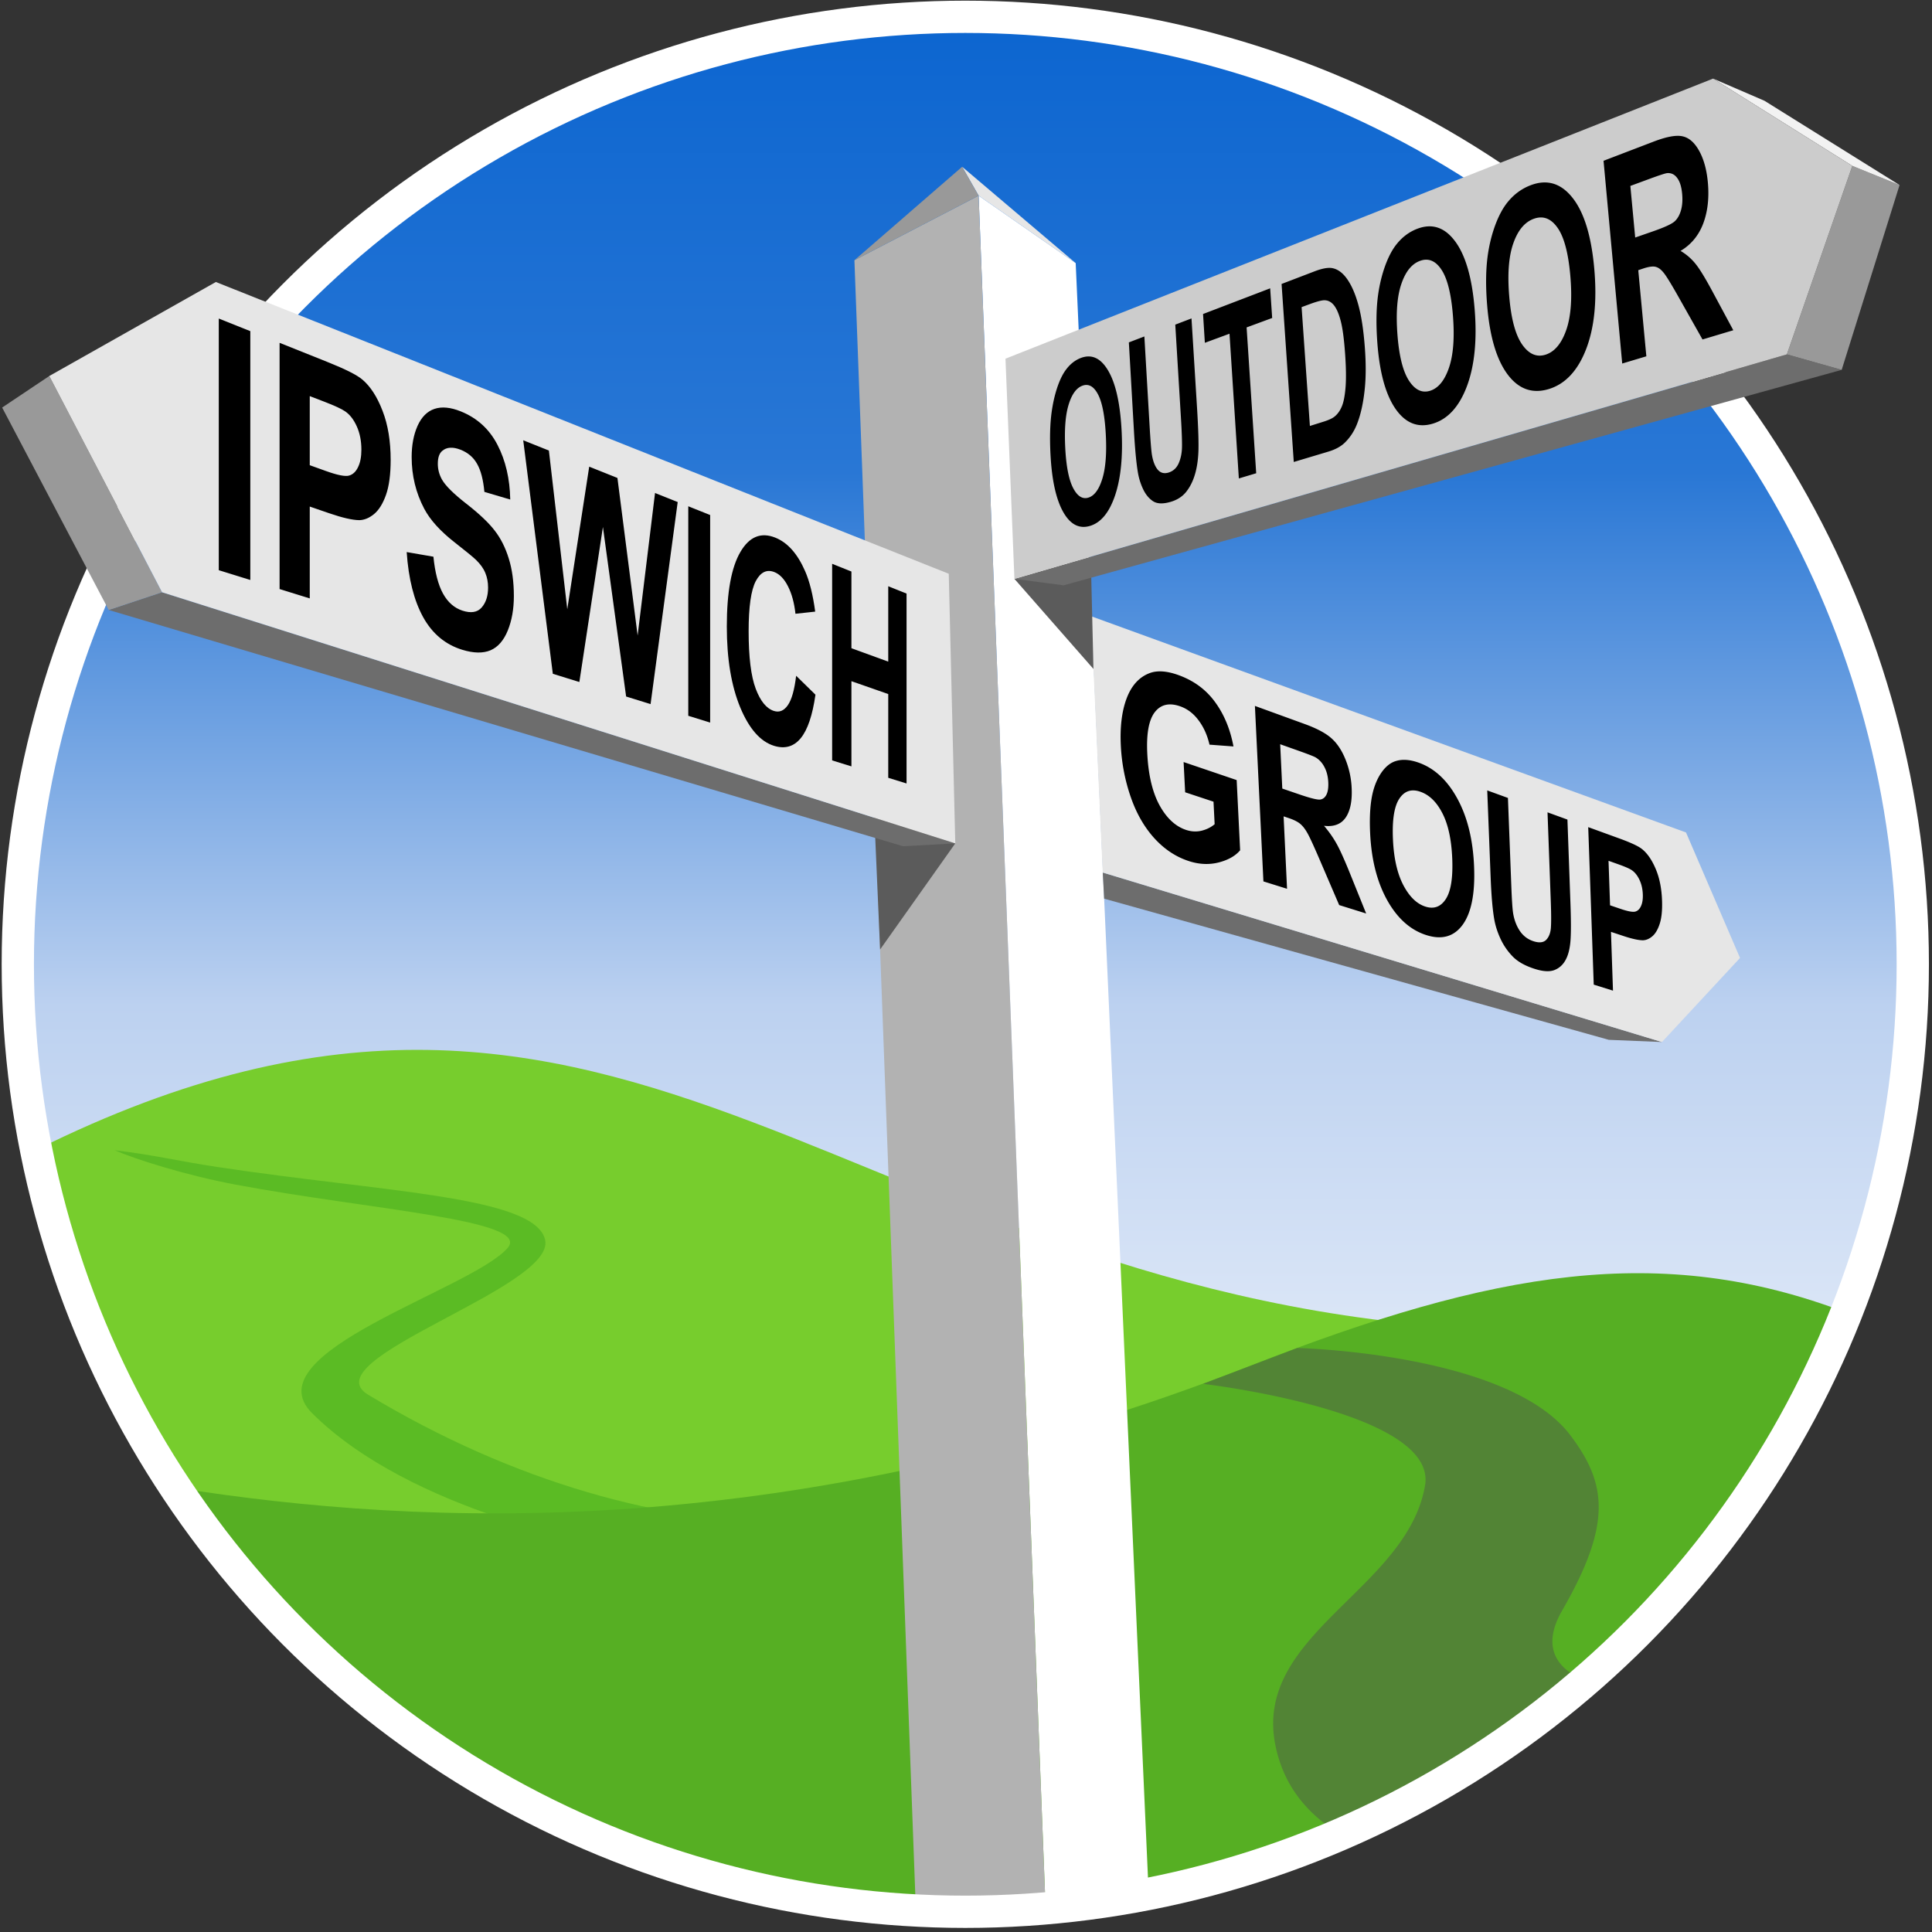
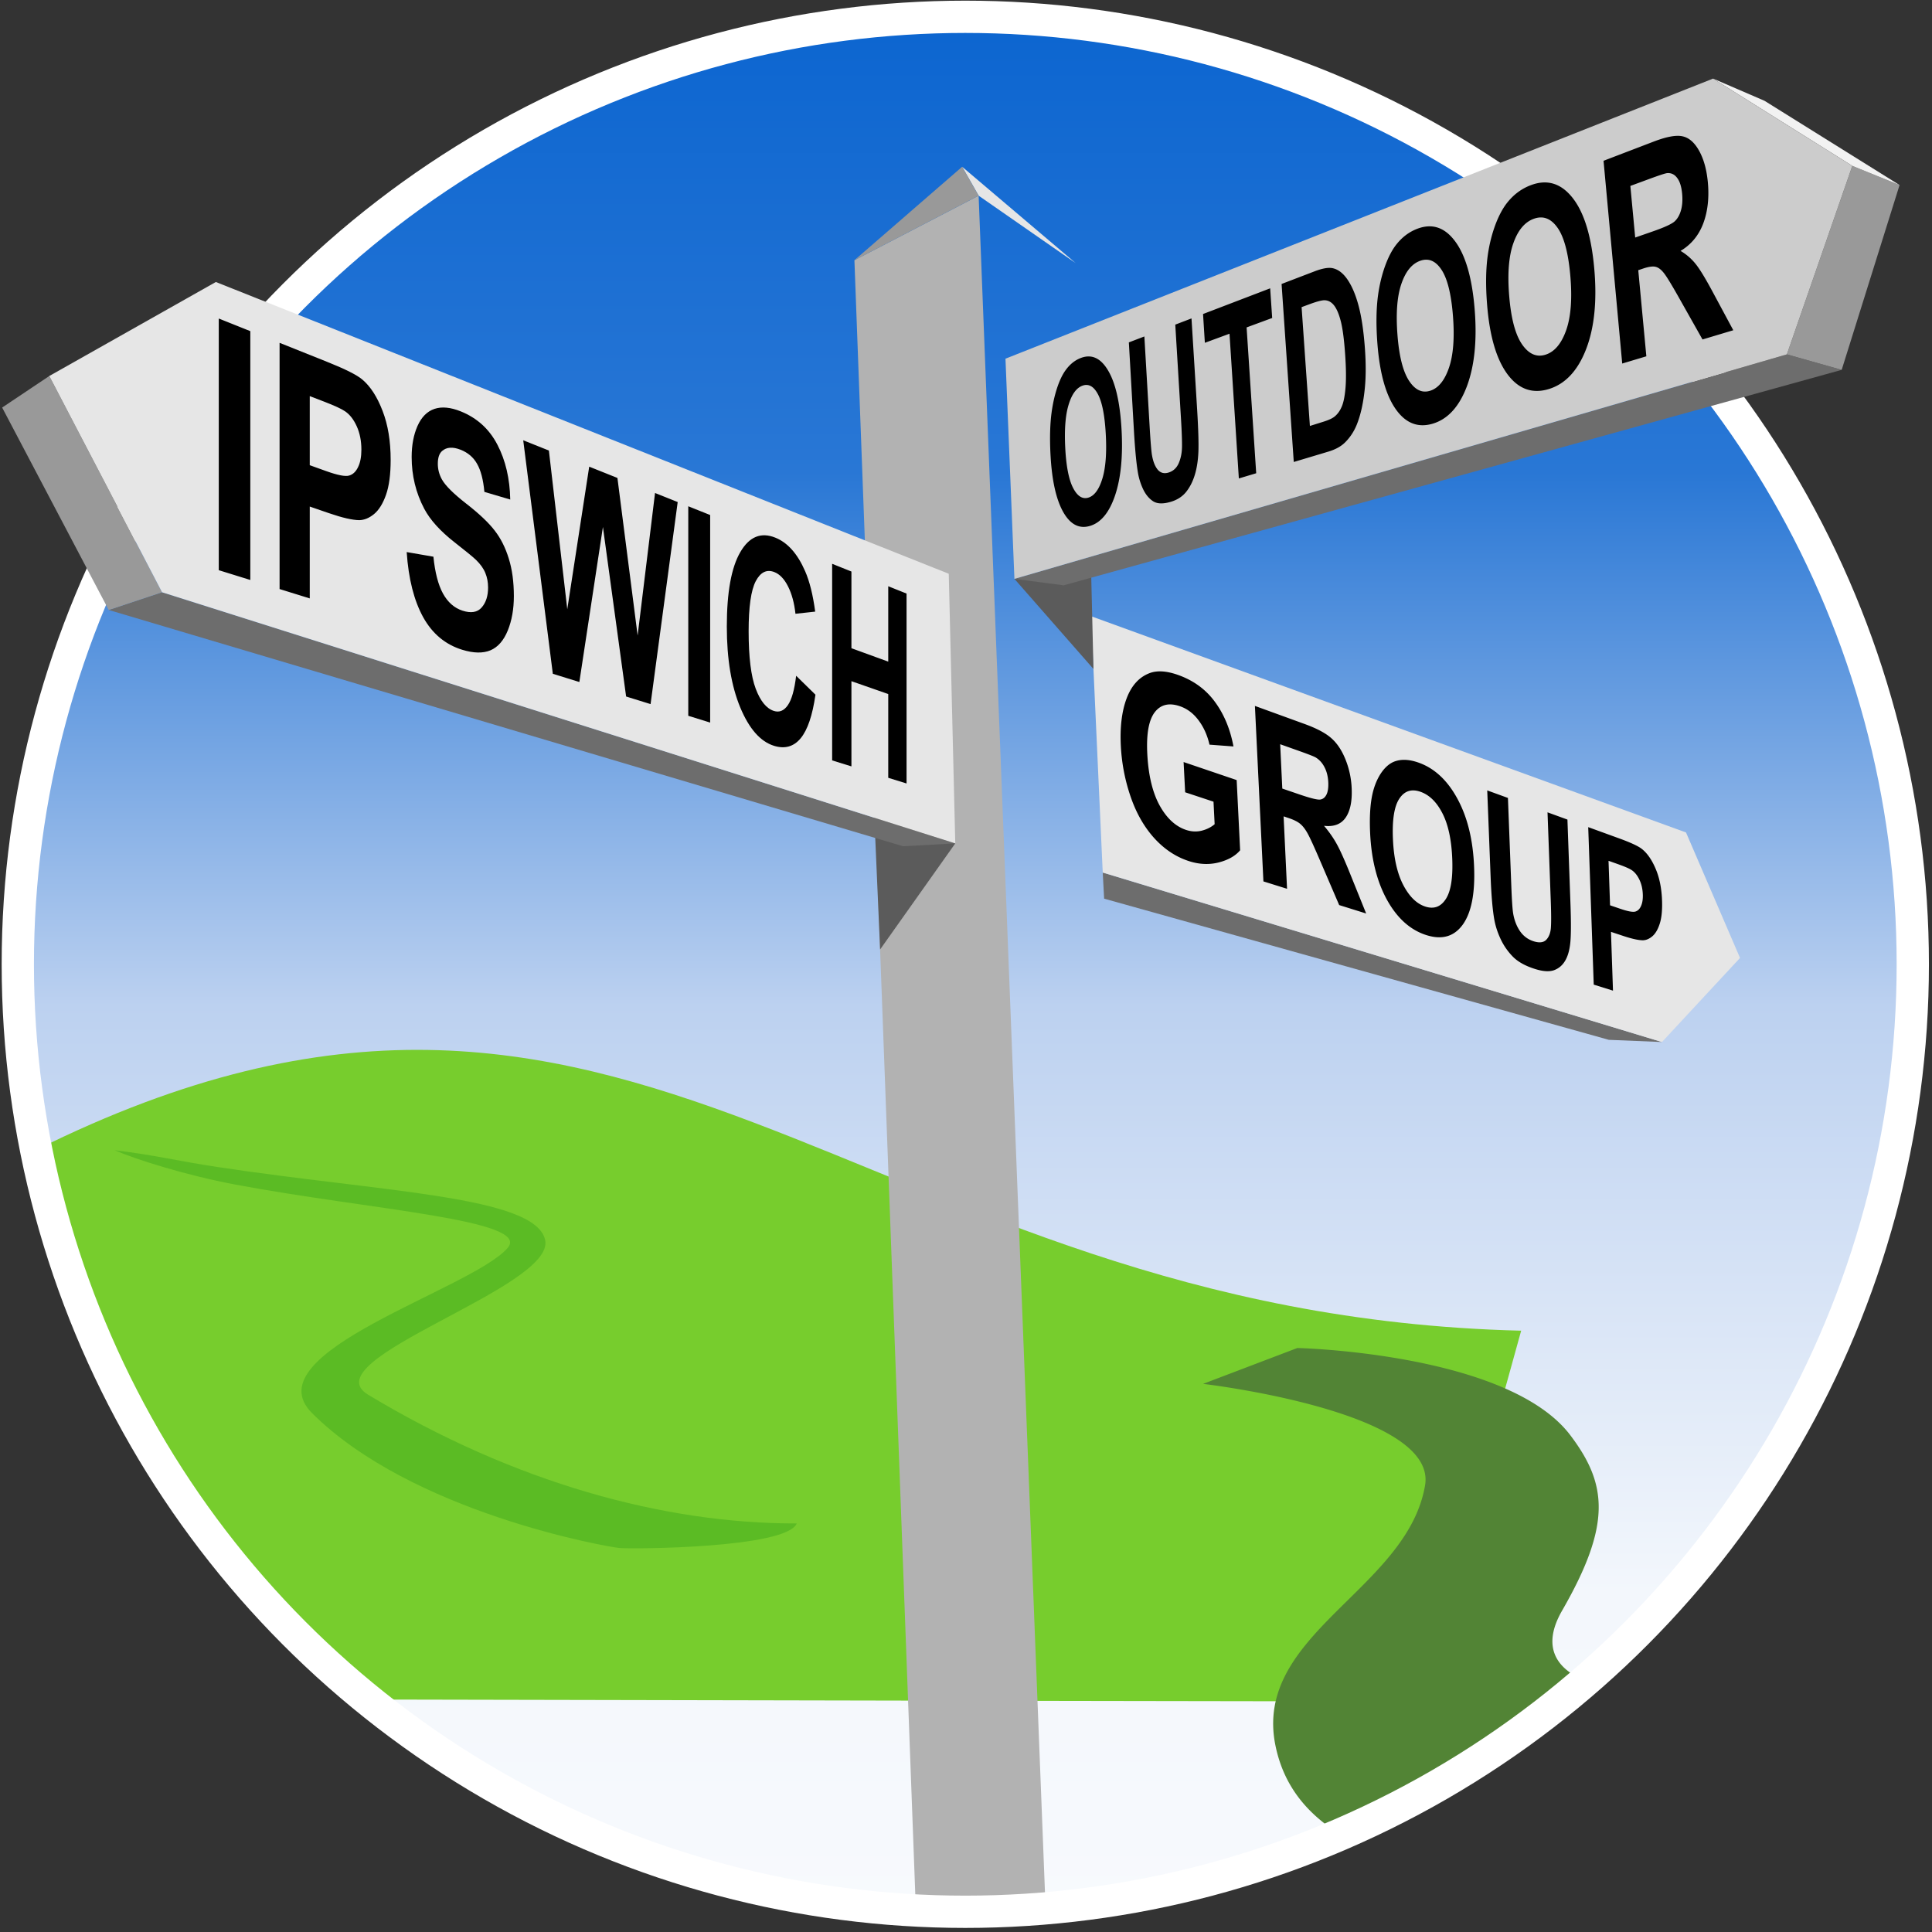
<svg xmlns="http://www.w3.org/2000/svg" viewBox="0 0 419 419" fill-rule="evenodd" clip-rule="evenodd" stroke-linecap="round" stroke-linejoin="round" stroke-miterlimit="1.5">
  <rect x="0" y="0" width="419" height="419" fill="#333333" stroke="none" />
  <path fill="none" d="M0 0h418.514v418.518H0z" />
  <circle cx="209.347" cy="209.13" r="205.486" fill="url(#_Linear1)" />
  <path d="M7.812 249.397c130.134-64.757 177.068 35.649 322.09 39.193 0 0-22.205 80.2-22.208 80.374-.002.094-145.696-.206-227.91-.383-36.391-29.61-62.471-71.43-71.972-119.184z" fill="#77cd2d" fill-rule="nonzero" />
  <path d="M47.033 253.074c36.185 5.486 69.009 6.308 71.19 15.815 2.376 10.358-51.124 25.921-38.379 33.594 31.736 19.109 64.236 27.983 92.95 27.91-2.208 5.38-35.638 5.592-38.468 5.325-2.83-.266-45.082-7.721-66.666-29.268-13.165-13.143 34.616-26.779 42.433-35.802 5.278-6.092-29.774-8.254-59.042-13.743-10.751-2.017-21.682-5.485-26.153-7.442 8.809 1.053 13.341 2.278 22.135 3.611z" fill="#5bbb24" fill-rule="nonzero" />
-   <path d="M38.063 322.625c53.472 8.474 134.006 12.333 233.227-26.483 52.637-20.592 88.95-26.831 129.186-11.458-30.135 76.076-104.392 129.932-191.129 129.932-71.471 0-134.469-36.568-171.284-91.991z" fill="#56af23" fill-rule="nonzero" />
+   <path d="M38.063 322.625z" fill="#56af23" fill-rule="nonzero" />
  <g fill-rule="nonzero">
    <path d="M208.664 36.166l3.576 6.27 21.05 14.629-24.626-20.899z" fill="#e6e6e6" />
-     <path d="M226.764 413.887L212.24 42.436l21.05 14.629 15.834 353.697a204.866 204.866 0 01-22.36 3.125z" fill="#fff" />
    <path d="M226.764 413.887a207.884 207.884 0 01-28.131.454L185.3 56.438l26.94-14.002 14.524 371.451z" fill="#b2b2b2" />
    <path d="M208.664 36.166L185.3 56.438l26.94-14.002-3.576-6.27z" fill="#999" />
  </g>
  <path d="M290.714 397.852c-7.294-4.508-12.287-10.551-14.085-19.205-5.03-24.22 28.558-33.846 32.429-56.504 2.75-16.095-48.145-22.018-48.145-22.018l20.447-7.778s45.685 1.032 59.214 18.932c7.978 10.556 8.988 19.286-1.802 38.032-4.479 7.781-1.308 12.59 5.011 15.179a205.72 205.72 0 01-53.069 33.362z" fill="#528435" fill-rule="nonzero" />
  <circle cx="209.347" cy="209.13" r="205.486" fill="none" stroke="#fff" stroke-width="7" />
  <g fill-rule="nonzero">
    <path d="M239.154 189.233l.303 5.662 109.455 30.617 11.525.477-121.283-36.756z" fill="#6d6d6d" />
    <path d="M360.437 225.989l-121.283-36.756-2.532-55.593 129.03 46.901 11.713 27.211-16.928 18.237z" fill="#e6e6e6" />
    <g>
      <path d="M257.029 171.824l-.337-6.557 11.508 3.911.751 15.229c-1.022 1.211-2.552 2.086-4.599 2.623-2.047.527-4.165.452-6.356-.231-2.802-.873-5.307-2.49-7.508-4.856-2.217-2.398-3.954-5.375-5.205-8.93a39.957 39.957 0 01-2.195-11.094c-.223-4.137.187-7.607 1.228-10.4 1.039-2.788 2.676-4.62 4.901-5.496 1.688-.676 3.829-.538 6.415.405 3.336 1.216 5.97 3.175 7.915 5.873 1.945 2.67 3.263 5.863 3.96 9.583l-5.2-.389c-.469-2.034-1.251-3.781-2.347-5.245-1.089-1.481-2.414-2.501-3.98-3.058-2.384-.848-4.237-.426-5.549 1.274-1.303 1.709-1.841 4.737-1.612 9.075.247 4.67 1.153 8.409 2.714 11.212 1.552 2.772 3.478 4.522 5.773 5.258 1.131.362 2.241.407 3.333.135 1.099-.284 2.027-.751 2.784-1.4l-.245-4.885-6.149-2.037M274.001 191.152l-1.843-38.057 10.808 3.93c2.667.97 4.606 2.011 5.827 3.124 1.228 1.096 2.235 2.627 3.023 4.592a18.816 18.816 0 011.326 6.226c.125 2.78-.309 4.893-1.302 6.346-.996 1.439-2.56 2.034-4.7 1.783 1.12 1.308 2.05 2.642 2.793 4.002.753 1.36 1.781 3.669 3.082 6.919l3.268 8.098-5.85-1.828-3.956-9.204c-1.418-3.315-2.385-5.431-2.895-6.337-.513-.925-1.043-1.613-1.591-2.064-.549-.469-1.407-.898-2.576-1.288l-1.034-.346.745 15.706-5.125-1.602m4.094-20.133l3.766 1.288c2.422.828 3.919 1.189 4.502 1.088.583-.101 1.025-.468 1.328-1.098.302-.631.428-1.506.377-2.626-.057-1.256-.328-2.346-.812-3.27-.475-.938-1.124-1.653-1.947-2.147-.411-.23-1.638-.707-3.689-1.435l-3.982-1.414.457 9.614M297.139 180.546c-.164-3.746.064-6.767.684-9.056.464-1.683 1.131-3.103 2.002-4.257.879-1.149 1.86-1.88 2.941-2.195 1.432-.43 3.104-.296 5.011.4 3.425 1.249 6.206 3.885 8.357 7.897 2.146 3.987 3.329 8.87 3.559 14.66.228 5.729-.581 9.888-2.433 12.494-1.861 2.602-4.474 3.385-7.857 2.33-3.458-1.077-6.303-3.581-8.521-7.523-2.234-3.987-3.486-8.908-3.743-14.75m4.953 1.427c.177 4.128.93 7.459 2.253 9.99 1.317 2.505 2.912 4.054 4.783 4.653 1.861.597 3.336.049 4.429-1.636 1.1-1.693 1.565-4.609 1.396-8.755-.167-4.104-.869-7.371-2.11-9.804-1.237-2.44-2.82-4.006-4.756-4.694-1.947-.693-3.479-.209-4.591 1.459-1.116 1.655-1.585 4.587-1.404 8.787M322.543 171.419l4.489 1.633.73 19.064c.115 3.013.245 4.982.389 5.909.244 1.493.737 2.79 1.476 3.891.746 1.086 1.732 1.824 2.955 2.216 1.238.396 2.153.293 2.749-.307.594-.616.932-1.492 1.016-2.628.083-1.137.074-3.073-.026-5.81l-.705-19.214 4.319 1.571.651 18.124c.148 4.125.137 6.997-.032 8.622-.17 1.626-.546 2.923-1.13 3.893-.575.975-1.372 1.65-2.393 2.026-1.025.36-2.388.276-4.093-.255-2.069-.645-3.664-1.517-4.777-2.617a13.82 13.82 0 01-2.683-3.815c-.682-1.447-1.151-2.883-1.406-4.307-.372-2.112-.635-5.141-.79-9.089l-.739-18.907M345.64 213.54l-1.197-34.156 6.724 2.445c2.513.914 4.146 1.675 4.913 2.287 1.174.926 2.175 2.376 3.006 4.349.827 1.952 1.283 4.256 1.368 6.915.066 2.049-.1 3.695-.5 4.939-.4 1.246-.932 2.155-1.598 2.728-.658.562-1.34.853-2.046.875-.963-.003-2.372-.313-4.234-.93l-2.7-.896.437 12.748-4.173-1.304m3.207-26.856l.331 9.652 2.271.773c1.626.553 2.703.746 3.236.579.532-.166.937-.572 1.216-1.216.287-.642.415-1.459.382-2.452-.04-1.224-.289-2.309-.748-3.258-.46-.95-1.025-1.643-1.698-2.079-.496-.328-1.488-.756-2.979-1.285l-2.011-.714" />
    </g>
  </g>
  <g fill-rule="nonzero">
    <path d="M237.143 145.082l-.521-21.712-16.62 2.17 17.141 19.542z" fill="#5b5b5b" />
    <path d="M220.002 125.54l10.67 1.402 168.739-46.728-11.886-3.359-167.523 48.685z" fill="#6d6d6d" />
    <path d="M387.525 76.855l14.192-40.88 10.247 4.158-12.553 40.081-11.886-3.359z" fill="#999" />
    <path d="M401.717 35.975L371.52 17.047l11.153 4.81 29.291 18.276-10.247-4.158z" fill="#f2f2f2" />
    <path d="M387.525 76.855L220.002 125.54l-1.941-47.751L371.52 17.047l30.197 18.928-14.192 40.88z" fill="#ccc" />
    <g>
      <path d="M227.823 98.537c-.181-3.525-.1-6.56.244-9.113.257-1.883.65-3.634 1.179-5.254.537-1.625 1.15-2.914 1.84-3.866.921-1.283 2.019-2.171 3.298-2.662 2.334-.896 4.307-.013 5.91 2.674 1.625 2.708 2.607 6.974 2.936 12.796.328 5.796-.14 10.58-1.399 14.323-1.254 3.71-3.072 5.915-5.438 6.621-2.369.706-4.318-.334-5.857-3.099-1.527-2.757-2.428-6.896-2.713-12.42m3.203-1.333c.208 3.955.775 6.831 1.704 8.628.933 1.79 2.039 2.488 3.321 2.087 1.29-.403 2.295-1.765 3.013-4.089.726-2.349.975-5.594.746-9.724-.226-4.07-.801-6.954-1.724-8.653-.91-1.692-2.026-2.291-3.345-1.803-1.311.485-2.309 1.87-2.998 4.153-.689 2.263-.928 5.392-.717 9.401M244.82 74.256l3.363-1.287 1.144 19.554c.183 3.125.345 5.141.484 6.042.234 1.447.654 2.541 1.259 3.282.613.725 1.405.936 2.378.632.992-.31 1.718-.974 2.173-1.992.455-1.036.696-2.203.723-3.498.027-1.295-.049-3.405-.226-6.325l-1.231-20.26 3.518-1.346 1.2 19.372c.276 4.462.375 7.653.296 9.564-.08 1.912-.343 3.587-.789 5.023-.437 1.432-1.066 2.66-1.885 3.684-.817 1.004-1.916 1.711-3.292 2.122-1.65.492-2.919.462-3.812-.086-.883-.565-1.603-1.413-2.161-2.542a13.869 13.869 0 01-1.186-3.748c-.34-2.008-.626-5.034-.858-9.073l-1.098-19.118M268.673 103.762l-2.026-31.388-5.345 1.97-.392-6.244 14.556-5.57.435 6.432-5.546 2.045 2.081 31.627-3.763 1.128M277.941 61.584l7.153-2.737c1.643-.629 2.921-.863 3.827-.7 1.225.227 2.324 1.045 3.297 2.458.978 1.42 1.784 3.316 2.418 5.69.635 2.364 1.091 5.413 1.367 9.146.244 3.287.242 6.195-.005 8.719-.301 3.082-.865 5.676-1.688 7.777-.619 1.588-1.51 2.947-2.67 4.078-.865.835-2.05 1.478-3.551 1.928l-7.504 2.249-2.644-38.608m4.342 5.026l1.798 25.77 2.99-.938c1.127-.353 1.936-.736 2.421-1.147.637-.532 1.145-1.256 1.522-2.17.387-.918.655-2.308.804-4.168.147-1.879.11-4.351-.113-7.412-.221-3.056-.529-5.348-.923-6.88-.393-1.529-.869-2.658-1.428-3.388-.557-.728-1.224-1.113-1.998-1.156-.578-.042-1.68.238-3.3.835l-1.773.654M298.712 74.378c-.306-4.08-.245-7.608.183-10.595.321-2.205.83-4.266 1.526-6.185.707-1.927 1.525-3.47 2.454-4.627 1.24-1.561 2.731-2.678 4.477-3.349 3.192-1.225 5.923-.353 8.179 2.652 2.289 3.033 3.719 7.936 4.275 14.71.553 6.748-.011 12.369-1.689 16.826-1.67 4.414-4.142 7.101-7.39 8.071-3.247.968-5.942-.125-8.098-3.246-2.136-3.11-3.437-7.861-3.917-14.257m4.36-1.769c.351 4.584 1.176 7.892 2.48 9.922 1.311 2.023 2.843 2.766 4.6 2.217 1.769-.553 3.132-2.208 4.082-4.966.961-2.789 1.25-6.592.863-11.394-.38-4.73-1.223-8.049-2.522-9.96-1.282-1.903-2.828-2.515-4.632-1.847-1.792.662-3.137 2.347-4.044 5.051-.906 2.679-1.181 6.333-.827 10.977M322.529 66.261c-.354-4.264-.302-7.957.156-11.091.344-2.313.894-4.479 1.652-6.5.77-2.031 1.663-3.661 2.68-4.891 1.358-1.659 2.994-2.858 4.914-3.595 3.512-1.349 6.526-.49 9.027 2.613 2.539 3.133 4.14 8.245 4.784 15.338.641 7.066.043 12.972-1.79 17.674-1.824 4.656-4.54 7.514-8.118 8.582-3.575 1.066-6.547-.036-8.935-3.271-2.364-3.221-3.816-8.173-4.37-14.859m4.789-1.929c.406 4.794 1.328 8.243 2.773 10.347 1.453 2.097 3.144 2.85 5.078 2.246 1.948-.609 3.444-2.366 4.48-5.274 1.048-2.939 1.349-6.932.902-11.958-.441-4.951-1.385-8.413-2.826-10.39-1.422-1.968-3.127-2.579-5.113-1.845-1.97.729-3.444 2.519-4.431 5.367-.986 2.822-1.273 6.651-.863 11.507M351.816 78.841l-4.05-43.973 10.886-4.165c2.807-1.074 4.9-1.455 6.265-1.134 1.381.298 2.568 1.33 3.559 3.099.995 1.777 1.627 4.004 1.893 6.679.338 3.403.016 6.433-.967 9.081-.982 2.619-2.63 4.616-4.935 5.987a11.794 11.794 0 013.275 2.834c.914 1.131 2.205 3.261 3.88 6.402l4.285 7.969-6.676 2.001-4.917-8.713c-1.724-3.073-2.878-4.969-3.47-5.702-.593-.752-1.186-1.197-1.779-1.336-.594-.158-1.497-.034-2.707.37l-1.062.356 1.753 18.677-5.233 1.568m2.815-27.326l3.886-1.352c2.548-.886 4.134-1.627 4.74-2.218.607-.592 1.05-1.402 1.327-2.429.278-1.029.351-2.218.219-3.566-.147-1.51-.508-2.635-1.083-3.374-.563-.762-1.29-1.105-2.18-1.029-.442.059-1.74.485-3.882 1.274l-4.078 1.503 1.051 11.191" />
    </g>
  </g>
  <g fill-rule="nonzero">
    <path d="M190.871 205.919l-1.334-30.617 17.637 7.607-16.303 23.01z" fill="#5b5b5b" />
    <path d="M35.147 128.446l-11.568 3.841 172.282 51.245 11.313-.623-172.027-54.463z" fill="#6d6d6d" />
    <path d="M10.689 81.545L.467 88.387l23.112 43.9 11.568-3.841-24.458-46.901z" fill="#999" />
    <path d="M35.147 128.446l172.027 54.463-1.413-58.475L46.813 61.158 10.689 81.545l24.458 46.901z" fill="#e6e6e6" />
    <g>
      <path d="M47.449 123.66V69.082l6.836 2.733v53.965l-6.836-2.12M60.635 127.749V74.354l10.432 4.172c3.859 1.543 6.347 2.798 7.499 3.776 1.761 1.477 3.227 3.745 4.403 6.803 1.171 3.021 1.755 6.566 1.755 10.643 0 3.145-.337 5.668-1.011 7.571-.675 1.908-1.539 3.298-2.593 4.17-1.044.856-2.113 1.297-3.207 1.319-1.493-.019-3.669-.519-6.544-1.508l-4.19-1.441v19.919l-6.544-2.029m6.544-41.844v14.984l3.521 1.265c2.51.902 4.176 1.228 5.013.984.834-.242 1.483-.858 1.947-1.845.478-.98.716-2.235.716-3.766 0-1.885-.33-3.564-.99-5.041-.663-1.48-1.503-2.571-2.524-3.27-.754-.527-2.274-1.23-4.572-2.115l-3.111-1.196M88.201 119.729l5.796 1.004c.345 3.439 1.04 6.109 2.083 8.006 1.053 1.895 2.461 3.126 4.219 3.695 1.85.6 3.233.372 4.155-.678.932-1.065 1.397-2.504 1.397-4.321 0-1.167-.197-2.221-.592-3.164-.383-.962-1.06-1.915-2.035-2.859-.669-.638-2.199-1.892-4.605-3.773-3.126-2.441-5.34-4.884-6.621-7.317-1.811-3.441-2.721-7.18-2.721-11.202 0-2.588.425-4.84 1.273-6.75.859-1.922 2.082-3.152 3.666-3.693 1.588-.533 3.487-.353 5.693.533 3.565 1.431 6.216 3.851 7.977 7.258 1.762 3.391 2.683 7.341 2.771 11.867l-5.608-1.661c-.243-2.63-.767-4.651-1.575-6.063-.796-1.434-2.003-2.464-3.623-3.09-1.683-.65-3.007-.558-3.968.283-.621.539-.932 1.462-.932 2.766 0 1.19.291 2.316.872 3.379.738 1.347 2.522 3.121 5.332 5.31 2.781 2.167 4.817 4.097 6.124 5.8 1.313 1.678 2.332 3.702 3.059 6.074.737 2.347 1.105 5.062 1.105 8.148 0 2.798-.436 5.276-1.312 7.439-.878 2.17-2.125 3.607-3.746 4.308-1.63.684-3.675.648-6.144-.113-3.634-1.121-6.457-3.46-8.444-7.023-2.001-3.612-3.203-8.337-3.596-14.163M119.893 146.125l-6.419-50.641 5.566 2.226 3.988 34.424 4.757-30.927 6.121 2.448 4.38 34.177 3.774-30.916 4.915 1.965-5.882 43.818-5.303-1.644-5.031-36.772-5.111 33.627-5.755-1.785M149.268 155.235v-45.437l4.747 1.898v45.011l-4.747-1.472M172.661 146.555l4.19 4.105c-.638 4.479-1.704 7.63-3.205 9.45-1.501 1.814-3.422 2.366-5.774 1.64-2.942-.908-5.386-3.664-7.318-8.288-1.947-4.681-2.927-10.551-2.927-17.582 0-7.438.985-12.834 2.942-16.169 1.942-3.329 4.473-4.356 7.573-3.111 2.676 1.074 4.828 3.503 6.47 7.278.972 2.222 1.698 5.144 2.181 8.767l-4.279.465c-.256-2.343-.793-4.322-1.612-5.938-.812-1.618-1.807-2.656-2.985-3.11-1.638-.632-2.977.022-4.013 1.972-1.03 1.963-1.546 5.584-1.546 10.857 0 5.596.511 9.753 1.531 12.464 1.016 2.699 2.33 4.306 3.938 4.827 1.179.382 2.188-.034 3.031-1.243.839-1.205 1.439-3.333 1.803-6.384M180.47 164.911v-42.636l4.182 1.673v16.633l7.985 2.911v-16.351l3.971 1.588v41.186l-3.971-1.231v-18.165l-7.985-2.789v18.477l-4.182-1.296" />
    </g>
  </g>
  <defs>
    <linearGradient id="_Linear1" x1="0" y1="0" x2="1" y2="0" gradientUnits="userSpaceOnUse" gradientTransform="rotate(-90 57.531 483.011) scale(575.838)">
      <stop offset="0" stop-color="#fff" />
      <stop offset=".34" stop-color="#f3f7fc" />
      <stop offset=".45" stop-color="#d8e4f6" />
      <stop offset=".56" stop-color="#bcd1f0" />
      <stop offset=".76" stop-color="#2977d5" />
      <stop offset="1" stop-color="#005ece" />
    </linearGradient>
  </defs>
</svg>